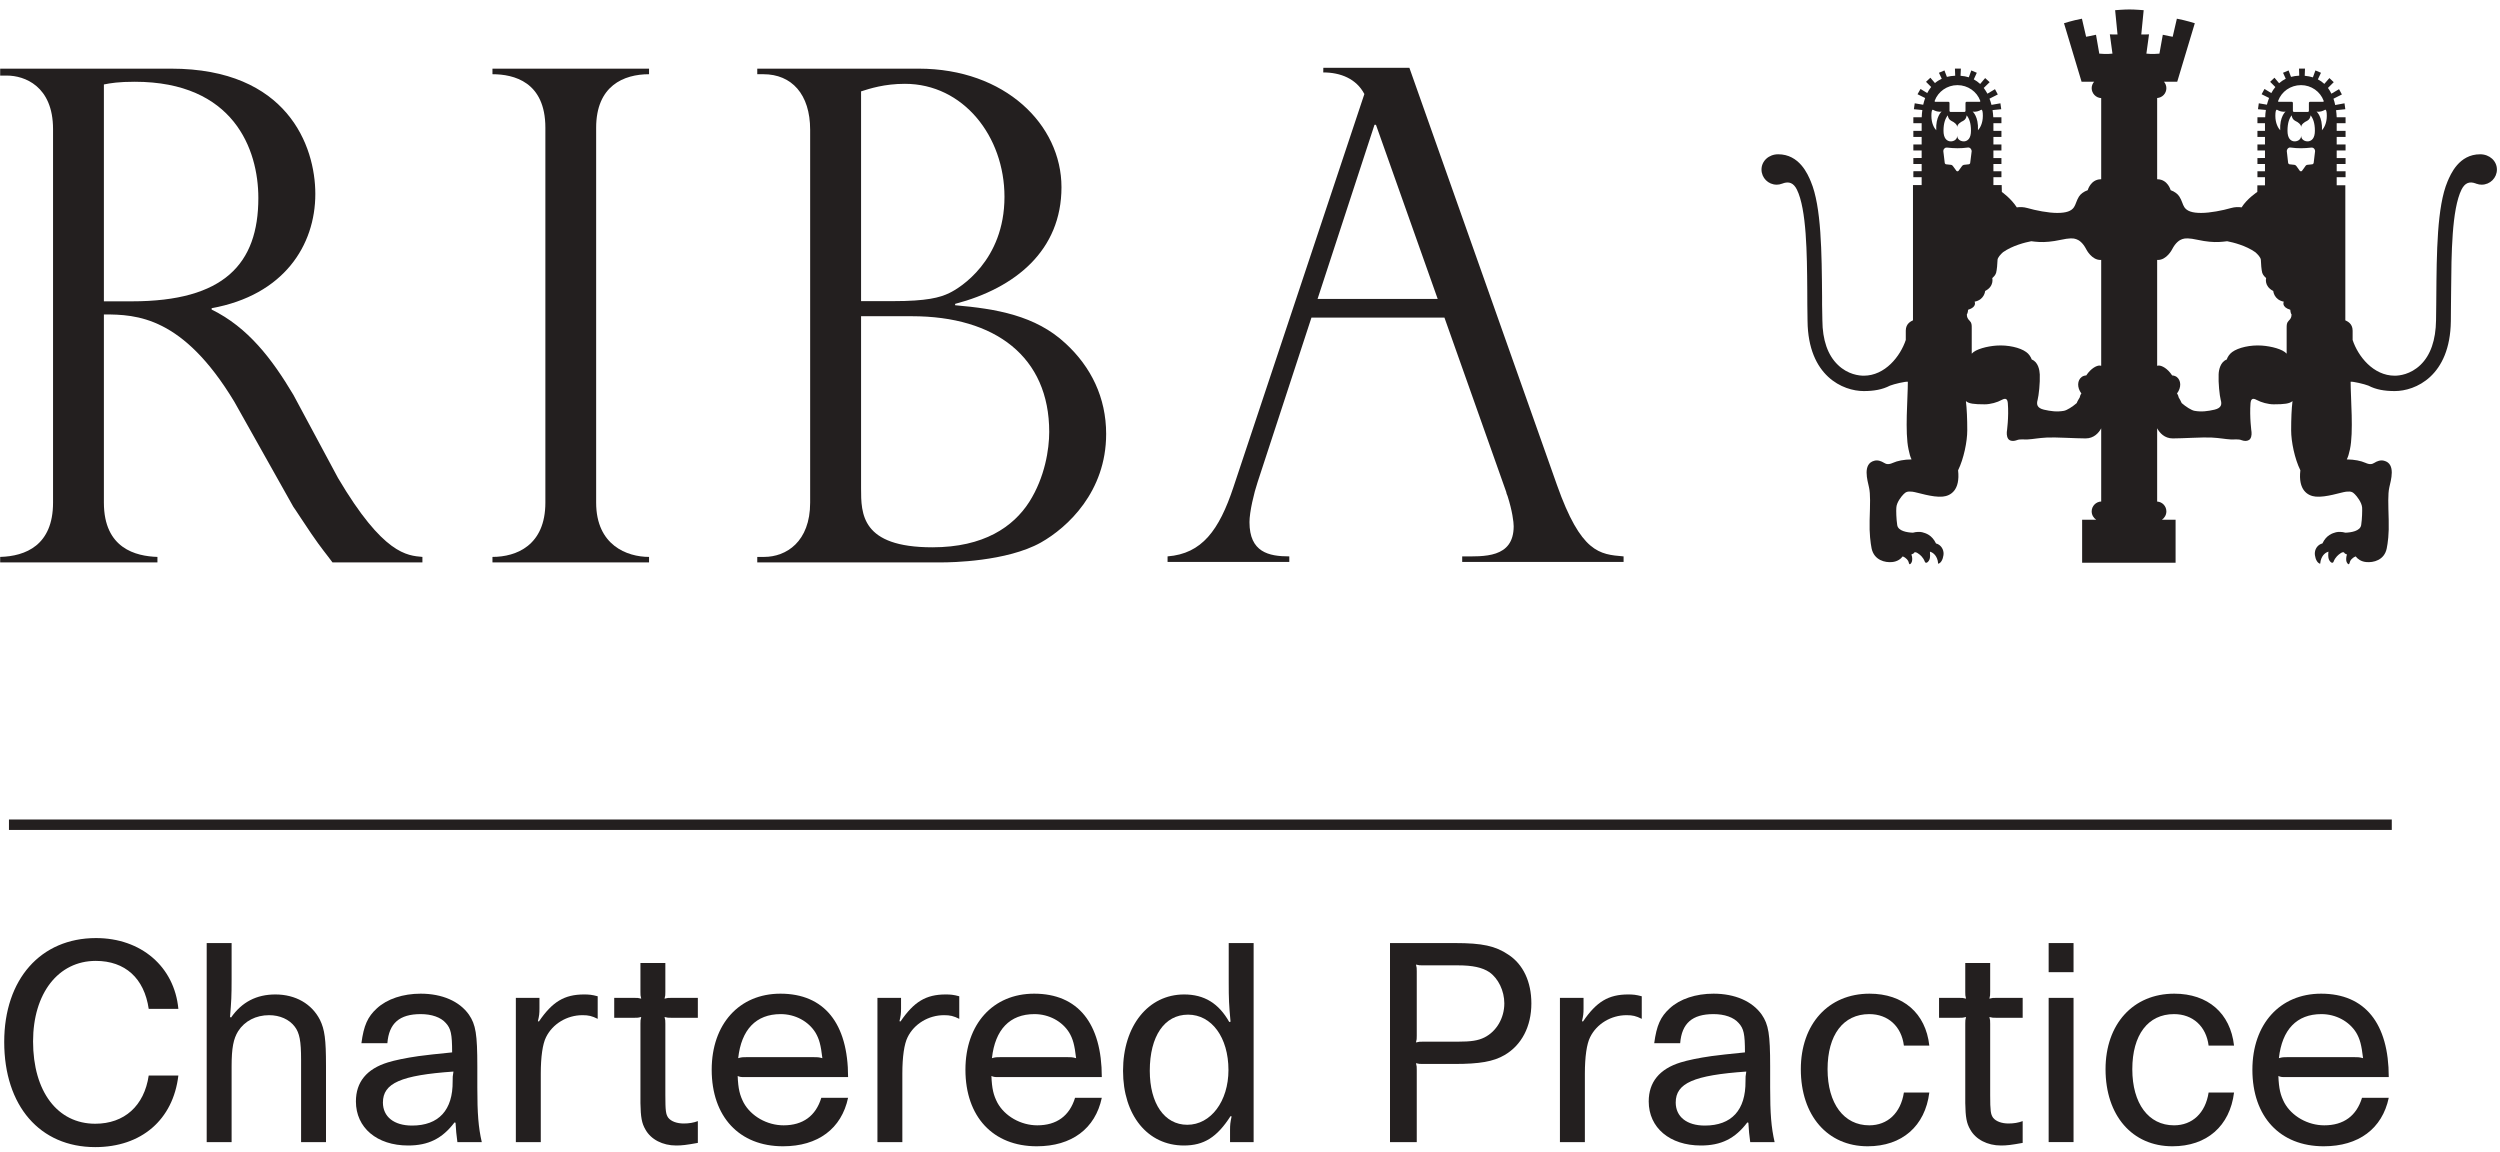
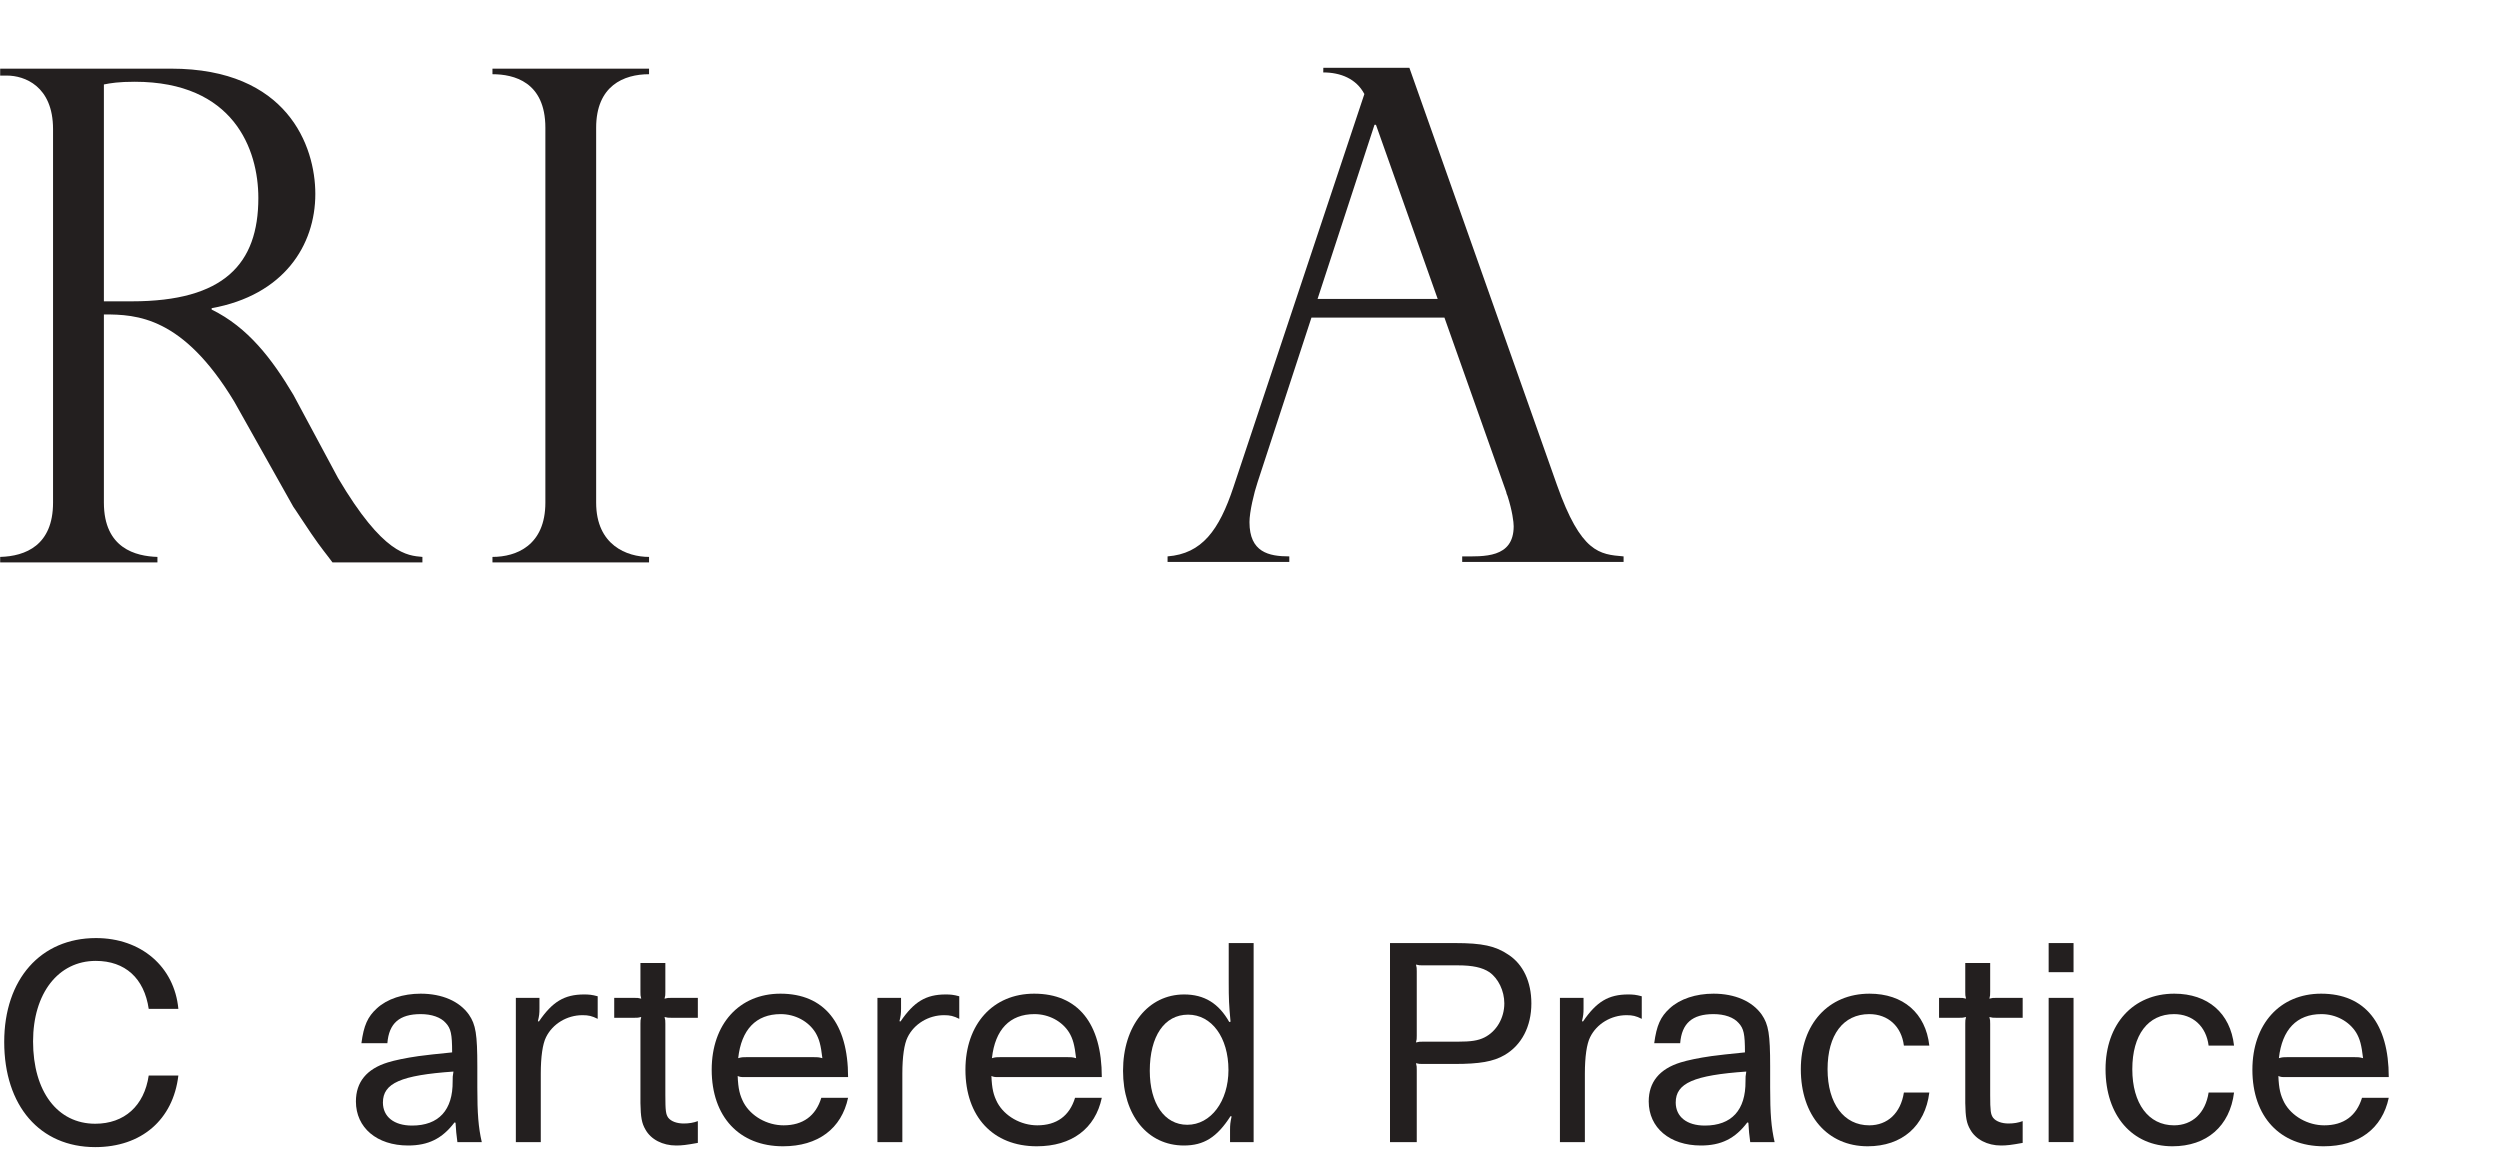
<svg xmlns="http://www.w3.org/2000/svg" xmlns:ns1="http://www.bohemiancoding.com/sketch/ns" width="115px" height="53px" viewBox="0 0 115 53" version="1.1">
  <title>riba</title>
  <desc>Created with Sketch.</desc>
  <defs />
  <g id="Page-1" stroke="none" stroke-width="1" fill="none" fill-rule="evenodd" ns1:type="MSPage">
    <g id="riba" ns1:type="MSLayerGroup">
      <path d="M8.205,49.473 C7.963,51.512 6.503,52.767 4.38,52.767 C1.835,52.767 0.194,50.871 0.194,47.929 C0.194,45.045 1.871,43.151 4.416,43.151 C6.491,43.151 8.023,44.467 8.205,46.409 L6.841,46.409 C6.636,44.998 5.755,44.201 4.405,44.201 C2.679,44.201 1.521,45.696 1.521,47.904 C1.521,50.209 2.643,51.692 4.38,51.692 C5.719,51.692 6.636,50.871 6.841,49.473 L8.205,49.473" id="Fill-4" fill="#231F1F" ns1:type="MSShapeGroup" />
-       <path d="M10.654,45.045 C10.654,45.842 10.641,46.046 10.581,46.782 L10.629,46.807 C11.124,46.095 11.799,45.745 12.668,45.745 C13.597,45.745 14.345,46.179 14.719,46.915 C14.936,47.362 14.996,47.807 14.996,49.026 L14.996,52.537 L13.85,52.537 L13.85,48.749 C13.85,47.881 13.778,47.518 13.561,47.229 C13.308,46.892 12.873,46.698 12.379,46.698 C11.776,46.698 11.257,46.963 10.955,47.434 C10.738,47.784 10.654,48.206 10.654,49.051 L10.654,52.537 L9.508,52.537 L9.508,43.381 L10.654,43.381 L10.654,45.045" id="Fill-5" fill="#231F1F" ns1:type="MSShapeGroup" />
      <path d="M21.04,52.537 C20.991,52.163 20.979,52.042 20.955,51.645 L20.907,51.632 C20.34,52.379 19.701,52.693 18.772,52.693 C17.337,52.693 16.372,51.873 16.372,50.667 C16.372,49.774 16.866,49.171 17.843,48.87 C18.157,48.773 18.663,48.665 19.255,48.581 C19.616,48.532 20.051,48.484 20.798,48.41 C20.798,47.554 20.738,47.313 20.509,47.06 C20.279,46.795 19.858,46.649 19.351,46.649 C18.374,46.649 17.891,47.071 17.819,47.988 L16.625,47.988 C16.733,47.168 16.914,46.77 17.337,46.384 C17.807,45.949 18.543,45.709 19.351,45.709 C20.34,45.709 21.137,46.059 21.571,46.674 C21.884,47.132 21.957,47.567 21.957,49.062 L21.957,50.028 C21.957,51.234 22.005,51.849 22.162,52.537 L21.04,52.537 M17.614,50.715 C17.614,51.367 18.12,51.776 18.953,51.776 C20.183,51.776 20.835,51.065 20.822,49.738 C20.822,49.545 20.822,49.496 20.859,49.292 C18.446,49.46 17.614,49.823 17.614,50.715" id="Fill-6" fill="#231F1F" ns1:type="MSShapeGroup" />
      <path d="M24.815,45.902 L24.815,46.396 C24.815,46.626 24.803,46.723 24.743,46.976 L24.791,46.987 C25.407,46.082 25.962,45.745 26.866,45.745 C27.095,45.745 27.228,45.757 27.494,45.829 L27.494,46.867 C27.228,46.734 27.071,46.698 26.794,46.698 C26.082,46.698 25.419,47.096 25.117,47.712 C24.96,48.024 24.876,48.617 24.876,49.388 L24.876,52.537 L23.729,52.537 L23.729,45.902 L24.815,45.902" id="Fill-7" fill="#231F1F" ns1:type="MSShapeGroup" />
      <path d="M30.606,45.624 C30.606,45.77 30.606,45.806 30.569,45.938 C30.702,45.902 30.739,45.902 30.883,45.902 L32.101,45.902 L32.101,46.818 L30.883,46.818 C30.739,46.818 30.702,46.818 30.569,46.782 C30.606,46.915 30.606,46.951 30.606,47.096 L30.606,50.365 C30.606,51.113 30.63,51.257 30.739,51.415 C30.871,51.584 31.137,51.681 31.451,51.681 C31.691,51.681 31.908,51.645 32.101,51.571 L32.101,52.573 C31.571,52.67 31.365,52.693 31.101,52.693 C30.485,52.693 29.942,52.417 29.689,51.957 C29.52,51.668 29.472,51.39 29.46,50.74 L29.46,47.096 C29.46,46.951 29.46,46.915 29.496,46.782 C29.363,46.818 29.327,46.818 29.183,46.818 L28.254,46.818 L28.254,45.902 L29.183,45.902 C29.327,45.902 29.363,45.902 29.496,45.938 C29.46,45.806 29.46,45.77 29.46,45.624 L29.46,44.298 L30.606,44.298 L30.606,45.624" id="Fill-8" fill="#231F1F" ns1:type="MSShapeGroup" />
      <path d="M34.234,49.545 C34.09,49.545 34.053,49.545 33.933,49.496 C33.957,50.088 34.029,50.378 34.21,50.728 C34.547,51.343 35.283,51.765 36.044,51.765 C36.936,51.765 37.527,51.331 37.781,50.498 L39.012,50.498 C38.71,51.921 37.624,52.729 36.019,52.729 C34.005,52.729 32.738,51.367 32.738,49.207 C32.738,47.109 34.005,45.709 35.899,45.709 C37.913,45.709 39.012,47.071 39.012,49.545 L34.234,49.545 M37.394,48.628 C37.6,48.628 37.648,48.628 37.829,48.676 C37.757,48.062 37.684,47.796 37.515,47.506 C37.19,46.976 36.574,46.649 35.911,46.649 C34.777,46.649 34.101,47.362 33.957,48.676 C34.126,48.628 34.174,48.628 34.379,48.628 L37.394,48.628" id="Fill-9" fill="#231F1F" ns1:type="MSShapeGroup" />
      <path d="M41.448,45.902 L41.448,46.396 C41.448,46.626 41.436,46.723 41.376,46.976 L41.424,46.987 C42.04,46.082 42.594,45.745 43.499,45.745 C43.728,45.745 43.861,45.757 44.126,45.829 L44.126,46.867 C43.861,46.734 43.704,46.698 43.426,46.698 C42.715,46.698 42.051,47.096 41.75,47.712 C41.593,48.024 41.508,48.617 41.508,49.388 L41.508,52.537 L40.362,52.537 L40.362,45.902 L41.448,45.902" id="Fill-10" fill="#231F1F" ns1:type="MSShapeGroup" />
      <path d="M45.906,49.545 C45.762,49.545 45.725,49.545 45.605,49.496 C45.629,50.088 45.701,50.378 45.882,50.728 C46.219,51.343 46.955,51.765 47.715,51.765 C48.608,51.765 49.199,51.331 49.453,50.498 L50.683,50.498 C50.382,51.921 49.296,52.729 47.691,52.729 C45.677,52.729 44.41,51.367 44.41,49.207 C44.41,47.109 45.677,45.709 47.571,45.709 C49.585,45.709 50.683,47.071 50.683,49.545 L45.906,49.545 M49.066,48.628 C49.272,48.628 49.32,48.628 49.501,48.676 C49.429,48.062 49.356,47.796 49.187,47.506 C48.862,46.976 48.246,46.649 47.583,46.649 C46.449,46.649 45.773,47.362 45.629,48.676 C45.797,48.628 45.846,48.628 46.051,48.628 L49.066,48.628" id="Fill-11" fill="#231F1F" ns1:type="MSShapeGroup" />
      <path d="M56.582,52.537 L56.582,51.982 C56.582,51.74 56.594,51.632 56.654,51.354 L56.605,51.343 C55.978,52.32 55.375,52.693 54.458,52.693 C52.794,52.693 51.66,51.306 51.66,49.256 C51.66,47.193 52.818,45.745 54.47,45.745 C55.399,45.745 56.063,46.156 56.545,47.012 L56.605,46.999 C56.533,46.204 56.521,45.987 56.521,45.142 L56.521,43.381 L57.667,43.381 L57.667,52.537 L56.582,52.537 M52.89,49.256 C52.89,50.763 53.565,51.74 54.615,51.74 C55.701,51.74 56.509,50.654 56.509,49.22 C56.509,47.723 55.737,46.674 54.651,46.674 C53.565,46.674 52.89,47.663 52.89,49.256" id="Fill-12" fill="#231F1F" ns1:type="MSShapeGroup" />
      <path d="M63.94,43.381 L66.932,43.381 C68.186,43.381 68.789,43.513 69.381,43.912 C70.068,44.357 70.443,45.167 70.443,46.156 C70.443,47.217 69.996,48.073 69.212,48.532 C68.693,48.834 68.066,48.942 66.909,48.942 L65.448,48.942 C65.304,48.942 65.268,48.942 65.135,48.906 C65.171,49.039 65.171,49.074 65.171,49.22 L65.171,52.537 L63.94,52.537 L63.94,43.381 M65.171,47.638 C65.171,47.784 65.171,47.82 65.135,47.953 C65.268,47.917 65.304,47.917 65.448,47.917 L67.052,47.917 C67.668,47.917 67.993,47.868 68.283,47.723 C68.838,47.446 69.199,46.831 69.199,46.156 C69.199,45.576 68.922,45.009 68.512,44.72 C68.186,44.503 67.74,44.406 67.065,44.406 L65.448,44.406 C65.304,44.406 65.268,44.406 65.135,44.37 C65.171,44.503 65.171,44.538 65.171,44.684 L65.171,47.638" id="Fill-13" fill="#231F1F" ns1:type="MSShapeGroup" />
      <path d="M72.843,45.902 L72.843,46.396 C72.843,46.626 72.83,46.723 72.771,46.976 L72.819,46.987 C73.435,46.082 73.989,45.745 74.894,45.745 C75.122,45.745 75.255,45.757 75.521,45.829 L75.521,46.867 C75.255,46.734 75.099,46.698 74.821,46.698 C74.11,46.698 73.446,47.096 73.145,47.712 C72.988,48.024 72.904,48.617 72.904,49.388 L72.904,52.537 L71.757,52.537 L71.757,45.902 L72.843,45.902" id="Fill-14" fill="#231F1F" ns1:type="MSShapeGroup" />
      <path d="M80.51,52.537 C80.461,52.163 80.449,52.042 80.425,51.645 L80.377,51.632 C79.81,52.379 79.171,52.693 78.241,52.693 C76.807,52.693 75.841,51.873 75.841,50.667 C75.841,49.774 76.337,49.171 77.313,48.87 C77.627,48.773 78.133,48.665 78.724,48.581 C79.086,48.532 79.521,48.484 80.268,48.41 C80.268,47.554 80.209,47.313 79.979,47.06 C79.749,46.795 79.327,46.649 78.821,46.649 C77.845,46.649 77.361,47.071 77.288,47.988 L76.094,47.988 C76.204,47.168 76.383,46.77 76.807,46.384 C77.277,45.949 78.013,45.709 78.821,45.709 C79.81,45.709 80.607,46.059 81.041,46.674 C81.353,47.132 81.427,47.567 81.427,49.062 L81.427,50.028 C81.427,51.234 81.476,51.849 81.632,52.537 L80.51,52.537 M77.083,50.715 C77.083,51.367 77.589,51.776 78.422,51.776 C79.653,51.776 80.305,51.065 80.293,49.738 C80.293,49.545 80.293,49.496 80.329,49.292 C77.916,49.46 77.083,49.823 77.083,50.715" id="Fill-15" fill="#231F1F" ns1:type="MSShapeGroup" />
      <path d="M88.749,50.257 C88.555,51.801 87.494,52.729 85.913,52.729 C84.068,52.729 82.838,51.318 82.838,49.184 C82.838,47.109 84.104,45.709 85.999,45.709 C87.543,45.709 88.581,46.601 88.749,48.098 L87.579,48.098 C87.469,47.217 86.855,46.649 85.986,46.649 C84.791,46.649 84.068,47.602 84.068,49.184 C84.068,50.763 84.817,51.765 85.986,51.765 C86.83,51.765 87.433,51.198 87.579,50.257 L88.749,50.257" id="Fill-16" fill="#231F1F" ns1:type="MSShapeGroup" />
      <path d="M91.548,45.624 C91.548,45.77 91.548,45.806 91.512,45.938 C91.645,45.902 91.681,45.902 91.825,45.902 L93.043,45.902 L93.043,46.818 L91.825,46.818 C91.681,46.818 91.645,46.818 91.512,46.782 C91.548,46.915 91.548,46.951 91.548,47.096 L91.548,50.365 C91.548,51.113 91.573,51.257 91.681,51.415 C91.813,51.584 92.079,51.681 92.393,51.681 C92.633,51.681 92.85,51.645 93.043,51.571 L93.043,52.573 C92.513,52.67 92.307,52.693 92.043,52.693 C91.427,52.693 90.883,52.417 90.63,51.957 C90.461,51.668 90.413,51.39 90.402,50.74 L90.402,47.096 C90.402,46.951 90.402,46.915 90.438,46.782 C90.305,46.818 90.269,46.818 90.124,46.818 L89.196,46.818 L89.196,45.902 L90.124,45.902 C90.269,45.902 90.305,45.902 90.438,45.938 C90.402,45.806 90.402,45.77 90.402,45.624 L90.402,44.298 L91.548,44.298 L91.548,45.624" id="Fill-17" fill="#231F1F" ns1:type="MSShapeGroup" />
      <path d="M94.238,43.381 L95.383,43.381 L95.383,44.72 L94.238,44.72 L94.238,43.381 Z M94.238,45.902 L95.383,45.902 L95.383,52.536 L94.238,52.536 L94.238,45.902 Z" id="Fill-18" fill="#231F1F" ns1:type="MSShapeGroup" />
-       <path d="M102.766,50.257 C102.574,51.801 101.512,52.729 99.932,52.729 C98.086,52.729 96.855,51.318 96.855,49.184 C96.855,47.109 98.122,45.709 100.017,45.709 C101.56,45.709 102.597,46.601 102.766,48.098 L101.596,48.098 C101.488,47.217 100.873,46.649 100.004,46.649 C98.81,46.649 98.086,47.602 98.086,49.184 C98.086,50.763 98.833,51.765 100.004,51.765 C100.849,51.765 101.452,51.198 101.596,50.257 L102.766,50.257" id="Fill-19" fill="#231F1F" ns1:type="MSShapeGroup" />
+       <path d="M102.766,50.257 C102.574,51.801 101.512,52.729 99.932,52.729 C98.086,52.729 96.855,51.318 96.855,49.184 C96.855,47.109 98.122,45.709 100.017,45.709 C101.56,45.709 102.597,46.601 102.766,48.098 L101.596,48.098 C101.488,47.217 100.873,46.649 100.004,46.649 C98.81,46.649 98.086,47.602 98.086,49.184 C98.086,50.763 98.833,51.765 100.004,51.765 C100.849,51.765 101.452,51.198 101.596,50.257 " id="Fill-19" fill="#231F1F" ns1:type="MSShapeGroup" />
      <path d="M105.107,49.545 C104.961,49.545 104.925,49.545 104.805,49.496 C104.829,50.088 104.901,50.378 105.082,50.728 C105.419,51.343 106.155,51.765 106.916,51.765 C107.809,51.765 108.399,51.331 108.653,50.498 L109.883,50.498 C109.582,51.921 108.496,52.729 106.891,52.729 C104.877,52.729 103.61,51.367 103.61,49.207 C103.61,47.109 104.877,45.709 106.771,45.709 C108.785,45.709 109.883,47.071 109.883,49.545 L105.107,49.545 M108.266,48.628 C108.473,48.628 108.521,48.628 108.701,48.676 C108.629,48.062 108.557,47.796 108.388,47.506 C108.061,46.976 107.446,46.649 106.783,46.649 C105.649,46.649 104.974,47.362 104.829,48.676 C104.997,48.628 105.046,48.628 105.25,48.628 L108.266,48.628" id="Fill-20" fill="#231F1F" ns1:type="MSShapeGroup" />
      <path d="M0.412,37.937 L110.022,37.937" id="Fill-21" fill="#231F1F" ns1:type="MSShapeGroup" />
-       <path d="M0.412,37.937 L110.022,37.937" id="Stroke-22" stroke="#231F1F" stroke-width="0.48" ns1:type="MSShapeGroup" />
      <path d="M4.779,13.861 L4.779,3.885 C5.092,3.821 5.472,3.761 6.197,3.761 C10.748,3.761 11.884,6.867 11.884,9.108 C11.884,12.144 10.3,13.861 6.07,13.861 L4.779,13.861 M0.323,3.477 C1.112,3.477 2.44,3.947 2.44,5.939 L2.44,23.122 C2.44,25.084 1.175,25.587 0.008,25.618 L0.008,25.87 L7.242,25.87 L7.242,25.618 C6.261,25.587 4.779,25.239 4.779,23.122 L4.779,14.464 C6.295,14.464 8.409,14.556 10.776,18.475 L13.494,23.314 C13.526,23.345 14.031,24.131 14.315,24.542 C14.789,25.239 15.04,25.52 15.294,25.87 L19.431,25.87 L19.431,25.618 C18.737,25.554 17.636,25.52 15.548,21.986 L13.494,18.16 C12.515,16.516 11.411,15.06 9.736,14.24 L9.736,14.177 C13.053,13.577 14.505,11.288 14.505,8.921 C14.505,6.709 13.211,3.158 7.87,3.158 L0.008,3.158 L0.008,3.477 L0.323,3.477" id="Fill-23" fill="#231F1F" ns1:type="MSShapeGroup" />
      <path d="M29.856,3.414 C28.689,3.414 27.423,3.947 27.423,5.876 L27.423,23.122 C27.423,25.084 28.847,25.618 29.856,25.618 L29.856,25.87 L22.653,25.87 L22.653,25.618 C23.758,25.618 25.087,25.084 25.087,23.122 L25.087,5.876 C25.087,3.761 23.633,3.414 22.653,3.414 L22.653,3.158 L29.856,3.158 L29.856,3.414" id="Fill-24" fill="#231F1F" ns1:type="MSShapeGroup" />
-       <path d="M39.609,13.852 L39.609,4.203 C40.015,4.074 40.679,3.856 41.626,3.856 C44.312,3.856 46.206,6.274 46.206,9.054 C46.206,11.992 44.151,13.249 43.681,13.473 C43.239,13.694 42.608,13.852 41.089,13.852 L39.609,13.852 L39.609,13.852 Z M43.333,25.87 C43.715,25.87 46.303,25.839 47.881,24.956 C49.112,24.261 50.883,22.617 50.883,19.962 C50.883,18.286 50.186,16.875 49.017,15.799 C47.629,14.505 45.811,14.205 43.936,14.041 L43.936,13.978 C46.714,13.249 48.828,11.516 48.828,8.612 C48.828,5.74 46.237,3.158 42.258,3.158 L34.834,3.158 L34.834,3.414 L35.117,3.414 C36.412,3.414 37.267,4.329 37.267,5.97 L37.267,23.122 C37.267,24.923 36.165,25.618 35.15,25.618 L34.834,25.618 L34.834,25.87 L43.333,25.87 L43.333,25.87 Z M41.945,14.546 C45.795,14.546 48.264,16.424 48.264,19.867 C48.264,20.656 48.07,21.95 47.345,23.09 C46.615,24.229 45.259,25.176 42.889,25.176 C39.609,25.176 39.609,23.629 39.609,22.459 L39.609,14.546 L41.945,14.546 L41.945,14.546 Z" id="Fill-25" fill="#231F1F" ns1:type="MSShapeGroup" />
      <path d="M60.87,3.332 C61.66,3.332 62.391,3.619 62.761,4.326 L56.74,22.404 C56.078,24.397 55.289,25.47 53.708,25.594 L53.708,25.848 L59.308,25.848 L59.308,25.594 C58.361,25.594 57.476,25.403 57.476,24.018 C57.476,23.545 57.687,22.661 57.848,22.184 L60.327,14.609 L66.444,14.609 L69.285,22.626 C69.285,22.661 69.316,22.753 69.347,22.815 C69.569,23.512 69.629,24.018 69.629,24.208 C69.629,25.69 68.239,25.594 67.261,25.594 L67.261,25.848 L74.685,25.848 L74.685,25.594 C73.58,25.501 72.729,25.439 71.621,22.311 L64.832,3.12 L60.873,3.12 L60.87,3.332 M60.608,13.751 L63.227,5.74 L63.294,5.74 L66.134,13.751 L60.608,13.751" id="Fill-26" fill="#231F1F" ns1:type="MSShapeGroup" />
-       <path d="M114.088,7.097 C113.113,7.097 112.73,8.01 112.585,8.353 C112.101,9.503 112.086,11.624 112.07,13.672 L112.067,14.013 L112.058,14.732 C112.045,15.645 111.805,16.339 111.344,16.784 C110.88,17.232 110.36,17.282 110.158,17.282 C109.17,17.282 108.466,16.386 108.221,15.638 L108.221,15.209 C108.221,14.874 107.967,14.777 107.885,14.735 L107.885,8.521 L107.488,8.521 L107.488,8.152 L107.896,8.152 L107.896,7.877 L107.488,7.877 L107.488,7.545 L107.896,7.545 L107.896,7.271 L107.488,7.271 L107.488,6.92 L107.896,6.92 L107.896,6.646 L107.488,6.646 L107.488,6.299 L107.896,6.299 L107.896,6.021 L107.488,6.021 L107.488,5.667 L107.896,5.667 L107.896,5.393 L107.488,5.393 C107.481,5.282 107.475,5.175 107.46,5.068 L107.885,5.024 L107.847,4.752 L107.419,4.831 C107.401,4.73 107.37,4.632 107.339,4.541 L107.727,4.345 L107.596,4.102 L107.244,4.31 C107.203,4.219 107.144,4.128 107.086,4.045 L107.352,3.78 L107.153,3.591 L106.919,3.859 C106.832,3.777 106.733,3.707 106.622,3.651 L106.765,3.348 L106.509,3.24 L106.393,3.559 C106.278,3.521 106.152,3.499 106.017,3.486 L106.03,3.155 L105.755,3.155 L105.765,3.48 C105.629,3.486 105.501,3.506 105.386,3.537 L105.275,3.24 L105.019,3.348 L105.145,3.622 C105.034,3.679 104.932,3.745 104.839,3.828 L104.625,3.575 L104.427,3.764 L104.666,4.004 C104.597,4.086 104.533,4.181 104.48,4.282 L104.167,4.092 L104.034,4.335 L104.378,4.506 C104.337,4.607 104.309,4.708 104.278,4.815 L103.905,4.752 L103.867,5.024 L104.23,5.058 C104.214,5.169 104.201,5.279 104.199,5.393 L103.842,5.393 L103.842,5.667 L104.189,5.667 L104.189,6.021 L103.842,6.021 L103.842,6.299 L104.189,6.299 L104.189,6.646 L103.842,6.646 L103.842,6.92 L104.189,6.92 L104.189,7.267 L103.842,7.271 L103.842,7.545 L104.189,7.545 L104.189,7.877 L103.842,7.877 L103.842,8.152 L104.189,8.152 L104.189,8.524 L103.839,8.524 L103.836,8.83 C103.836,8.83 103.375,9.127 103.113,9.54 C102.967,9.515 102.803,9.521 102.63,9.569 C102.239,9.682 101.665,9.795 101.253,9.795 C100.841,9.795 100.6,9.713 100.478,9.528 C100.401,9.408 100.365,9.218 100.253,9.045 C100.178,8.924 100.036,8.814 99.85,8.748 C99.85,8.748 99.721,8.259 99.253,8.246 L99.229,8.246 L99.229,4.509 C99.465,4.493 99.653,4.301 99.653,4.055 C99.653,3.941 99.609,3.837 99.544,3.761 L100.152,3.761 L100.961,1.069 C100.961,1.069 100.569,0.942 100.136,0.86 L99.944,1.691 C99.944,1.691 99.708,1.649 99.489,1.599 L99.334,2.467 C99.334,2.467 98.978,2.502 98.734,2.467 L98.855,1.58 C98.855,1.58 98.597,1.592 98.499,1.586 L98.609,0.469 C98.609,0.469 98.214,0.435 97.953,0.435 C97.691,0.435 97.296,0.469 97.296,0.469 L97.406,1.586 C97.308,1.592 97.053,1.58 97.053,1.58 L97.173,2.467 C96.927,2.502 96.567,2.467 96.567,2.467 L96.416,1.599 C96.2,1.649 95.961,1.691 95.961,1.691 L95.769,0.86 C95.333,0.942 94.944,1.069 94.944,1.069 L95.753,3.761 L96.33,3.761 C96.261,3.837 96.217,3.941 96.217,4.055 C96.217,4.301 96.416,4.502 96.655,4.512 L96.655,8.246 L96.63,8.246 C96.165,8.259 96.036,8.748 96.036,8.748 C95.85,8.814 95.705,8.924 95.63,9.045 C95.522,9.218 95.485,9.408 95.405,9.528 C95.286,9.713 95.042,9.795 94.632,9.795 C94.222,9.795 93.647,9.682 93.257,9.569 C93.083,9.521 92.919,9.515 92.773,9.54 C92.511,9.127 92.085,8.83 92.085,8.83 L92.078,8.514 L91.697,8.514 L91.697,8.152 L92.066,8.152 L92.066,7.877 L91.697,7.877 L91.697,7.545 L92.066,7.545 L92.066,7.271 L91.697,7.271 L91.697,6.92 L92.066,6.92 L92.066,6.646 L91.697,6.646 L91.697,6.299 L92.066,6.299 L92.066,6.021 L91.697,6.021 L91.697,5.667 L92.066,5.667 L92.066,5.393 L91.691,5.393 C91.685,5.282 91.672,5.172 91.657,5.064 L92.057,5.024 L92.019,4.752 L91.608,4.824 C91.583,4.724 91.552,4.629 91.517,4.538 L91.899,4.345 L91.769,4.102 L91.422,4.31 C91.372,4.216 91.314,4.131 91.252,4.045 L91.524,3.78 L91.317,3.591 L91.088,3.862 C90.999,3.78 90.899,3.707 90.794,3.651 L90.933,3.348 L90.68,3.24 L90.565,3.556 C90.447,3.518 90.321,3.496 90.185,3.486 L90.2,3.155 L89.927,3.155 L89.939,3.483 C89.8,3.49 89.67,3.506 89.557,3.537 L89.444,3.24 L89.191,3.348 L89.321,3.622 C89.203,3.679 89.099,3.742 89.008,3.821 L88.797,3.575 L88.597,3.764 L88.834,4.001 C88.765,4.086 88.705,4.181 88.652,4.282 L88.345,4.092 L88.206,4.335 L88.557,4.509 C88.522,4.61 88.491,4.714 88.467,4.818 L88.077,4.752 L88.039,5.024 L88.427,5.061 C88.411,5.172 88.405,5.282 88.399,5.393 L88.014,5.393 L88.014,5.667 L88.396,5.667 L88.396,6.021 L88.014,6.021 L88.014,6.299 L88.396,6.299 L88.396,6.646 L88.014,6.646 L88.014,6.92 L88.396,6.92 L88.396,7.267 L88.014,7.271 L88.014,7.545 L88.396,7.545 L88.396,7.874 L88.014,7.877 L88.014,8.152 L88.396,8.152 L88.396,8.514 L87.997,8.514 L87.997,14.735 C87.916,14.777 87.666,14.874 87.666,15.209 L87.666,15.638 C87.417,16.386 86.716,17.282 85.732,17.282 C85.527,17.282 85.001,17.232 84.542,16.784 C84.078,16.339 83.834,15.645 83.829,14.732 L83.816,14.013 L83.816,13.672 C83.8,11.624 83.785,9.503 83.299,8.353 C83.157,8.01 82.77,7.097 81.796,7.097 C81.366,7.097 81.029,7.406 81.029,7.798 C81.029,8.183 81.341,8.495 81.727,8.495 C81.808,8.495 81.885,8.483 81.966,8.451 L81.975,8.451 C81.975,8.451 82.006,8.438 82.003,8.438 C82.297,8.331 82.503,8.417 82.655,8.717 C83.105,9.625 83.122,11.683 83.134,13.34 C83.134,13.34 83.137,14.022 83.137,14.019 L83.147,14.77 C83.175,17.311 84.785,17.989 85.732,17.989 C86.201,17.989 86.591,17.92 86.937,17.74 C87.127,17.664 87.653,17.542 87.761,17.56 C87.761,18.32 87.619,19.883 87.793,20.672 C87.833,20.875 87.875,21.023 87.932,21.133 C87.578,21.136 87.275,21.2 87.077,21.29 C86.867,21.383 86.767,21.354 86.66,21.287 C86.549,21.219 86.381,21.148 86.221,21.194 C85.663,21.333 85.908,22.108 85.975,22.423 C86.044,22.736 86.025,23.184 86.003,23.923 C85.985,24.567 86.047,24.984 86.094,25.229 C86.211,25.77 86.713,25.889 87.041,25.854 C87.275,25.833 87.436,25.712 87.524,25.594 C87.696,25.662 87.783,25.792 87.796,25.854 C87.817,25.969 87.85,25.972 87.894,25.928 C87.944,25.867 87.96,25.814 87.963,25.712 C87.963,25.656 87.953,25.576 87.925,25.505 C88.011,25.458 87.997,25.495 88.058,25.418 C88.086,25.381 88.175,25.412 88.244,25.467 C88.309,25.508 88.465,25.628 88.541,25.836 C88.591,25.959 88.721,25.845 88.765,25.712 C88.789,25.634 88.789,25.501 88.777,25.375 C88.872,25.403 89.065,25.498 89.137,25.798 C89.16,25.9 89.122,25.981 89.234,25.895 C89.349,25.814 89.421,25.561 89.401,25.406 C89.377,25.204 89.234,25.04 89.055,25 C89.052,25 89.055,24.997 89.055,24.997 C88.869,24.608 88.585,24.526 88.421,24.483 C88.324,24.459 88.152,24.459 87.994,24.504 C87.733,24.495 87.313,24.431 87.272,24.153 C87.229,23.87 87.219,23.49 87.232,23.348 C87.244,23.106 87.467,22.831 87.565,22.733 C87.663,22.639 87.724,22.592 87.963,22.617 C88.2,22.645 88.888,22.89 89.365,22.844 C89.736,22.809 90.175,22.544 90.072,21.634 C90.333,21.101 90.494,20.313 90.494,19.795 C90.494,19.267 90.475,18.817 90.432,18.45 C90.565,18.57 90.806,18.599 91.296,18.599 C91.558,18.599 91.877,18.51 92.078,18.396 C92.288,18.283 92.344,18.378 92.36,18.545 C92.413,19.179 92.313,19.874 92.313,19.874 C92.303,20.016 92.332,20.177 92.433,20.24 C92.533,20.303 92.66,20.29 92.78,20.246 C92.913,20.189 93.121,20.224 93.275,20.214 C93.544,20.199 93.742,20.149 94.169,20.126 C94.557,20.107 95.491,20.167 95.939,20.167 C96.317,20.167 96.542,19.915 96.655,19.703 L96.655,23.069 C96.416,23.078 96.217,23.279 96.217,23.522 C96.217,23.683 96.299,23.822 96.425,23.908 L95.778,23.908 L95.778,25.886 L100.077,25.886 L100.077,23.908 L99.449,23.908 C99.572,23.822 99.653,23.683 99.653,23.522 C99.653,23.283 99.465,23.084 99.229,23.072 L99.229,19.7 C99.344,19.915 99.569,20.167 99.947,20.167 C100.393,20.167 101.327,20.107 101.717,20.126 C102.141,20.149 102.342,20.199 102.611,20.214 C102.763,20.224 102.973,20.189 103.106,20.246 C103.227,20.29 103.35,20.303 103.453,20.24 C103.555,20.177 103.583,20.016 103.57,19.874 C103.57,19.874 103.473,19.179 103.524,18.545 C103.542,18.378 103.599,18.283 103.805,18.396 C104.013,18.51 104.332,18.599 104.591,18.599 C105.077,18.599 105.319,18.57 105.455,18.45 C105.411,18.817 105.393,19.267 105.393,19.795 C105.393,20.313 105.553,21.101 105.817,21.634 C105.708,22.544 106.152,22.809 106.519,22.844 C106.996,22.89 107.686,22.645 107.924,22.617 C108.163,22.592 108.224,22.639 108.321,22.733 C108.419,22.831 108.639,23.106 108.658,23.348 C108.665,23.49 108.658,23.87 108.614,24.153 C108.57,24.431 108.15,24.495 107.888,24.504 C107.734,24.459 107.563,24.459 107.46,24.483 C107.301,24.526 107.014,24.608 106.832,24.997 C106.832,24.997 106.832,25 106.829,25 C106.652,25.04 106.506,25.204 106.485,25.406 C106.465,25.561 106.537,25.814 106.652,25.895 C106.761,25.981 106.724,25.9 106.749,25.798 C106.822,25.498 107.014,25.403 107.109,25.375 C107.093,25.501 107.096,25.634 107.122,25.712 C107.165,25.845 107.299,25.959 107.345,25.836 C107.422,25.628 107.58,25.508 107.642,25.467 C107.708,25.412 107.797,25.381 107.829,25.418 C107.885,25.495 107.872,25.458 107.958,25.505 C107.936,25.576 107.924,25.656 107.924,25.712 C107.924,25.814 107.942,25.867 107.993,25.928 C108.033,25.972 108.069,25.969 108.094,25.854 C108.103,25.792 108.191,25.662 108.361,25.594 C108.45,25.712 108.611,25.833 108.842,25.854 C109.177,25.889 109.678,25.77 109.789,25.229 C109.839,24.984 109.899,24.567 109.88,23.923 C109.861,23.184 109.839,22.736 109.908,22.423 C109.975,22.108 110.224,21.333 109.666,21.194 C109.501,21.148 109.334,21.219 109.227,21.287 C109.119,21.354 109.016,21.383 108.809,21.29 C108.608,21.2 108.308,21.136 107.952,21.133 C108.011,21.023 108.053,20.875 108.097,20.672 C108.27,19.883 108.129,18.32 108.129,17.56 C108.233,17.542 108.757,17.664 108.949,17.74 C109.293,17.92 109.681,17.989 110.158,17.989 C111.099,17.989 112.708,17.311 112.739,14.77 L112.745,14.019 C112.745,14.022 112.752,13.34 112.752,13.34 C112.765,11.683 112.78,9.625 113.232,8.717 C113.386,8.417 113.586,8.331 113.881,8.438 C113.875,8.438 113.908,8.451 113.908,8.451 L113.917,8.451 C113.999,8.483 114.078,8.495 114.157,8.495 C114.545,8.495 114.858,8.183 114.858,7.798 C114.858,7.406 114.521,7.097 114.088,7.097 L114.088,7.097 Z M96.573,16.815 C96.45,16.815 96.188,16.935 95.967,17.27 C95.894,17.273 95.822,17.295 95.763,17.336 C95.553,17.491 95.534,17.822 95.744,18.1 C95.701,18.156 95.677,18.223 95.665,18.286 C95.627,18.352 95.56,18.453 95.529,18.542 C95.345,18.703 95.077,18.877 94.934,18.899 C94.609,18.956 94.327,18.914 94.021,18.845 C93.701,18.769 93.672,18.599 93.73,18.396 C93.783,18.192 93.847,17.614 93.83,17.223 C93.821,17.021 93.755,16.651 93.461,16.538 C93.411,16.405 93.329,16.282 93.205,16.194 C92.925,15.988 92.365,15.859 91.833,15.897 C91.413,15.928 90.88,16.058 90.7,16.269 L90.7,15.092 C90.7,14.944 90.7,14.849 90.605,14.757 C90.513,14.666 90.475,14.59 90.475,14.461 C90.522,14.413 90.533,14.249 90.533,14.249 C90.958,14.12 90.832,13.877 90.832,13.877 C91.286,13.792 91.317,13.385 91.317,13.385 C91.744,13.167 91.644,12.794 91.644,12.794 C91.681,12.756 91.785,12.674 91.821,12.551 C91.855,12.435 91.886,12.097 91.886,11.964 C91.886,11.847 92.037,11.692 92.139,11.601 C92.58,11.292 93.161,11.15 93.439,11.096 C93.55,11.112 93.666,11.124 93.796,11.131 C94.073,11.147 94.411,11.115 94.777,11.036 C95.206,10.942 95.377,10.954 95.5,10.999 C95.621,11.039 95.803,11.147 95.97,11.472 C95.97,11.472 96.217,11.967 96.63,11.958 C96.639,11.958 96.649,11.958 96.655,11.955 L96.655,16.825 C96.63,16.821 96.605,16.815 96.573,16.815 L96.573,16.815 Z M105.278,14.757 C105.186,14.849 105.186,14.944 105.186,15.092 L105.186,16.269 C105.003,16.058 104.473,15.928 104.05,15.897 C103.517,15.859 102.961,15.988 102.68,16.194 C102.561,16.282 102.475,16.405 102.429,16.538 C102.134,16.651 102.063,17.021 102.057,17.223 C102.039,17.614 102.1,18.192 102.153,18.396 C102.214,18.599 102.188,18.769 101.866,18.845 C101.56,18.914 101.277,18.956 100.952,18.899 C100.809,18.877 100.541,18.703 100.358,18.542 C100.324,18.453 100.26,18.352 100.222,18.286 C100.209,18.223 100.185,18.156 100.142,18.1 C100.352,17.822 100.333,17.491 100.124,17.336 C100.061,17.295 99.988,17.273 99.919,17.27 C99.699,16.935 99.436,16.815 99.306,16.815 C99.278,16.815 99.253,16.821 99.229,16.825 L99.229,11.955 C99.237,11.958 99.247,11.958 99.253,11.958 C99.666,11.967 99.916,11.472 99.916,11.472 C100.083,11.147 100.266,11.039 100.383,10.999 C100.513,10.954 100.68,10.942 101.113,11.036 C101.475,11.115 101.813,11.147 102.088,11.131 C102.221,11.124 102.336,11.112 102.447,11.096 C102.725,11.15 103.305,11.292 103.744,11.601 C103.849,11.692 104,11.847 104,11.964 C104,12.097 104.029,12.435 104.063,12.551 C104.105,12.674 104.205,12.756 104.242,12.794 C104.242,12.794 104.139,13.167 104.57,13.385 C104.57,13.385 104.6,13.792 105.055,13.877 C105.055,13.877 104.925,14.12 105.353,14.249 C105.353,14.249 105.363,14.413 105.411,14.461 C105.411,14.59 105.373,14.666 105.278,14.757 L105.278,14.757 Z M106.832,24.997 C106.829,24.997 106.829,25 106.829,25 C106.822,24.997 106.825,24.997 106.832,24.997 L106.832,24.997 Z M89.055,25 L89.055,24.997 C89.058,24.997 89.067,24.997 89.055,25 L89.055,25 Z M90.536,6.785 C90.57,6.781 90.614,6.8 90.642,6.826 L90.658,6.848 C90.68,6.873 90.7,6.92 90.697,6.955 L90.63,7.485 C90.63,7.521 90.599,7.555 90.561,7.558 L90.336,7.583 C90.301,7.589 90.261,7.618 90.245,7.649 L90.091,7.861 C90.066,7.886 90.024,7.886 89.999,7.864 L89.844,7.652 C89.829,7.621 89.788,7.589 89.753,7.583 L89.522,7.558 C89.491,7.555 89.457,7.521 89.457,7.485 L89.393,6.955 C89.389,6.92 89.401,6.873 89.432,6.848 L89.447,6.826 C89.472,6.8 89.519,6.785 89.553,6.788 C89.911,6.826 90.16,6.835 90.536,6.785 L90.536,6.785 Z M90.042,5.15 L89.727,5.15 C89.699,5.15 89.677,5.124 89.677,5.099 L89.677,4.736 C89.677,4.708 89.655,4.683 89.627,4.683 L89.017,4.683 C88.996,4.683 88.989,4.651 88.996,4.635 C89.153,4.213 89.565,3.916 90.042,3.916 C90.522,3.916 90.936,4.213 91.091,4.635 C91.097,4.651 91.094,4.683 91.069,4.683 L90.463,4.683 C90.437,4.683 90.413,4.708 90.413,4.736 L90.413,5.099 C90.413,5.124 90.391,5.15 90.361,5.15 L90.042,5.15 L90.042,5.15 Z M90.033,5.847 C90.033,5.721 90.178,5.617 90.305,5.56 C90.4,5.513 90.457,5.415 90.466,5.305 C90.577,5.44 90.665,5.652 90.665,6.015 C90.665,6.356 90.522,6.478 90.375,6.501 C90.227,6.52 90.033,6.435 90.033,6.245 C90.033,6.435 89.844,6.52 89.696,6.501 C89.544,6.478 89.401,6.356 89.401,6.015 C89.401,5.652 89.491,5.44 89.599,5.305 C89.608,5.415 89.667,5.513 89.763,5.56 C89.885,5.617 90.033,5.721 90.033,5.847 L90.033,5.847 Z M106.333,6.788 C106.367,6.785 106.414,6.8 106.436,6.826 L106.458,6.848 C106.481,6.873 106.497,6.92 106.494,6.955 L106.43,7.485 C106.427,7.521 106.396,7.555 106.361,7.558 L106.13,7.583 C106.096,7.589 106.055,7.621 106.042,7.652 L105.888,7.864 C105.863,7.886 105.821,7.886 105.793,7.861 L105.641,7.649 C105.625,7.618 105.585,7.589 105.55,7.583 L105.322,7.558 C105.288,7.555 105.257,7.521 105.253,7.485 L105.193,6.955 C105.189,6.92 105.205,6.873 105.229,6.848 L105.244,6.826 C105.269,6.8 105.316,6.781 105.35,6.785 C105.727,6.835 105.978,6.826 106.333,6.788 L106.333,6.788 Z M105.525,5.15 C105.499,5.15 105.473,5.124 105.473,5.099 L105.473,4.736 C105.473,4.708 105.449,4.683 105.424,4.683 L104.814,4.683 C104.793,4.683 104.786,4.651 104.796,4.635 C104.95,4.213 105.363,3.916 105.847,3.916 C106.321,3.916 106.733,4.213 106.888,4.635 C106.897,4.651 106.888,4.683 106.866,4.683 L106.26,4.683 C106.232,4.683 106.209,4.708 106.209,4.736 L106.209,5.099 C106.209,5.124 106.185,5.15 106.16,5.15 L105.525,5.15 L105.525,5.15 Z M106.56,5.131 C106.708,5.163 106.853,5.106 106.937,5.058 C106.937,5.058 107.033,4.963 107.033,5.33 C107.033,5.674 106.9,5.895 106.809,5.992 C106.841,5.361 106.56,5.131 106.56,5.131 L106.56,5.131 Z M104.889,5.992 C104.799,5.895 104.666,5.674 104.666,5.33 C104.666,4.963 104.761,5.058 104.761,5.058 C104.842,5.106 104.988,5.163 105.136,5.131 C105.136,5.131 104.858,5.361 104.889,5.992 L104.889,5.992 Z M90.741,5.131 C90.886,5.163 91.034,5.106 91.119,5.058 C91.119,5.058 91.211,4.963 91.211,5.33 C91.211,5.674 91.078,5.895 90.986,5.992 C91.019,5.361 90.741,5.131 90.741,5.131 L90.741,5.131 Z M89.067,5.992 C88.973,5.895 88.844,5.674 88.844,5.33 C88.844,4.963 88.934,5.058 88.934,5.058 C89.021,5.106 89.165,5.163 89.314,5.131 C89.314,5.131 89.036,5.361 89.067,5.992 L89.067,5.992 Z M105.853,5.847 C105.853,5.721 105.999,5.617 106.124,5.56 C106.219,5.513 106.278,5.415 106.288,5.305 C106.396,5.44 106.485,5.652 106.485,6.015 C106.485,6.356 106.342,6.478 106.188,6.501 C106.045,6.52 105.853,6.435 105.853,6.245 C105.853,6.435 105.66,6.52 105.514,6.501 C105.363,6.478 105.225,6.356 105.225,6.015 C105.225,5.652 105.309,5.44 105.417,5.305 C105.427,5.415 105.486,5.513 105.581,5.56 C105.705,5.617 105.853,5.721 105.853,5.847 L105.853,5.847 Z" id="Fill-27" fill="#231F1F" ns1:type="MSShapeGroup" />
    </g>
  </g>
</svg>